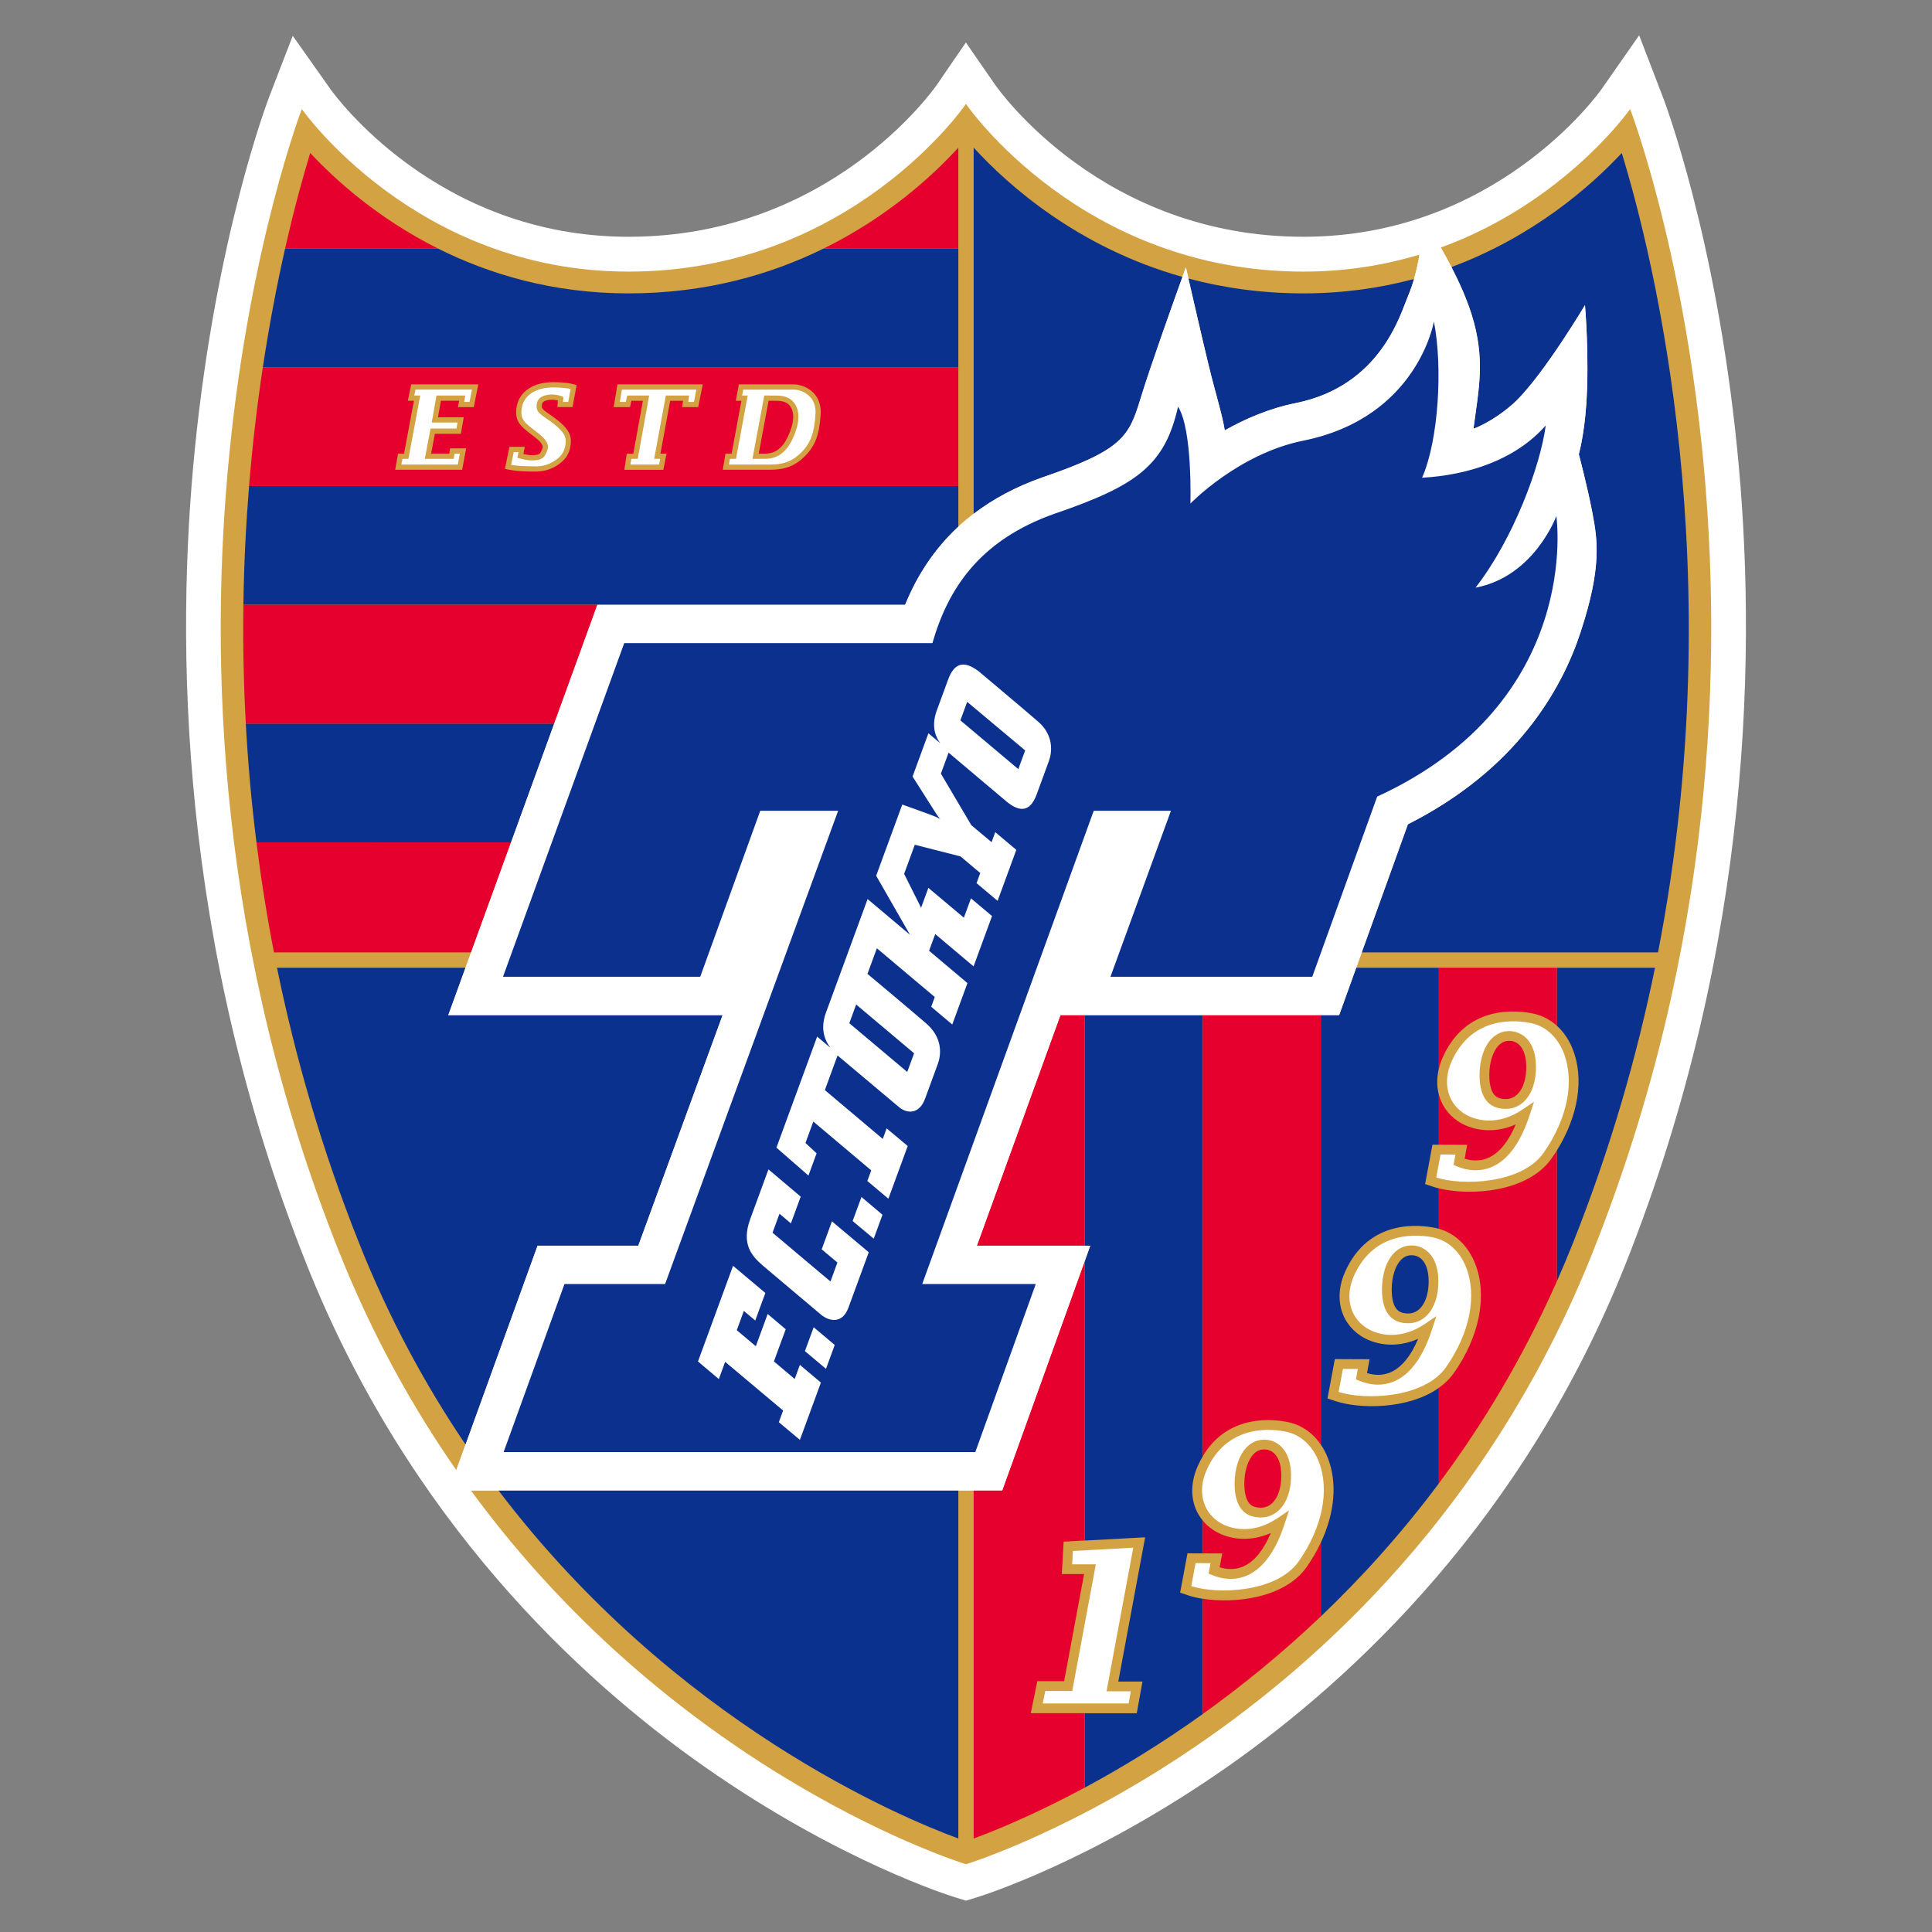
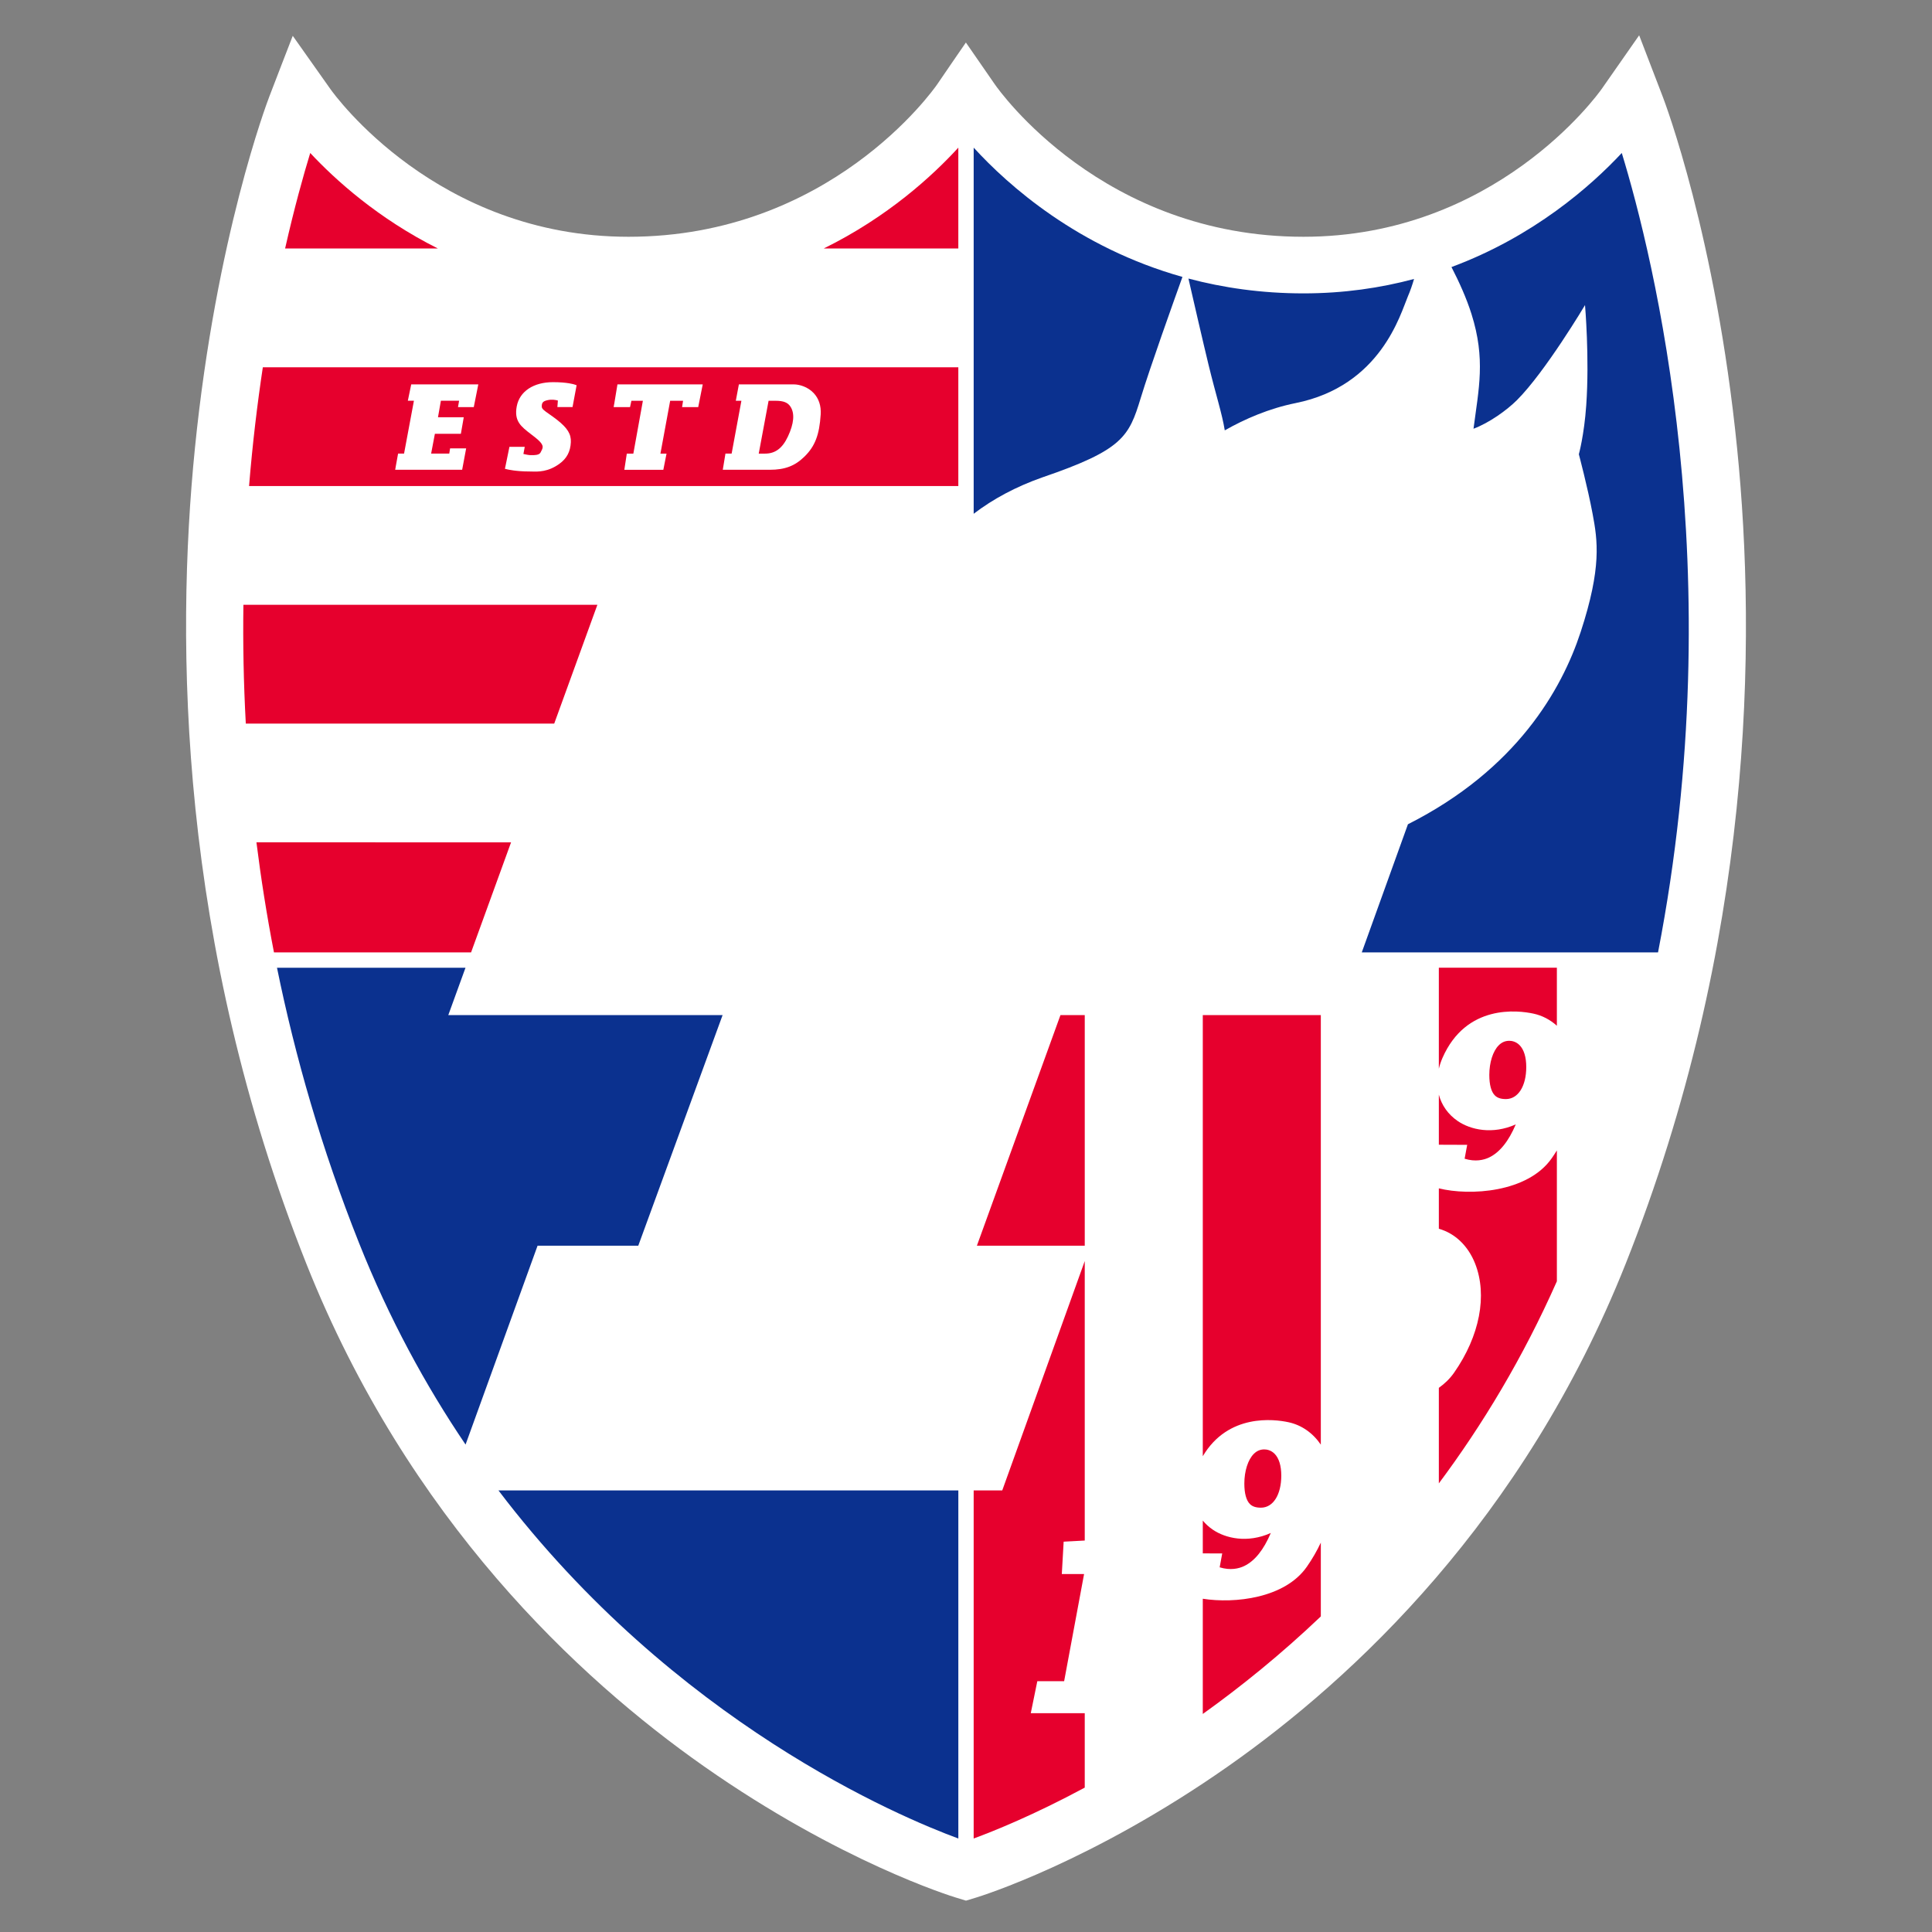
<svg xmlns="http://www.w3.org/2000/svg" id="a" viewBox="0 0 150 150">
  <rect x="0" y="0" width="150" height="150" fill="#808080" stroke="none" />
  <defs>
    <style>.b{fill:#e6002d;}.c{fill:#fff;}.d{fill:#d3a243;}.e{fill:#0b308e;}.f{fill:#0b318f;}</style>
  </defs>
  <path class="c" d="M134.869,34.811c-1.649-16.432-5.61-26.878-5.778-27.315l-1.827-4.755-2.913,4.171c-.339,.48-8.291,11.471-23.149,11.471-15.601,0-23.637-11.36-23.971-11.844l-2.24-3.238c-.004-.007-2.225,3.245-2.225,3.245-.33,.477-8.366,11.837-23.967,11.837-14.866,0-22.819-11.003-23.15-11.472l-2.92-4.13c-.005-.006-1.819,4.715-1.819,4.715-.168,.437-4.129,10.883-5.778,27.315-1.519,15.134-1.251,38.403,8.653,63.306,7.916,19.905,21.161,32.209,30.878,39.025,10.552,7.402,19.188,10.074,19.551,10.184l.786,.239,.787-.239c.362-.11,8.998-2.783,19.551-10.184,9.717-6.816,22.963-19.119,30.878-39.025,9.904-24.904,10.172-48.172,8.653-63.306Z" />
  <g>
    <path class="c" d="M126.565,8.466s-5.058,7.238-14.7,10.752c-.771-1.343-1.396-2.26-1.396-2.26,0,0,.001,1.234-.26,2.812-2.686,.811-5.691,1.318-9.007,1.318-17.316,0-26.202-13.018-26.202-13.018,0,0-8.886,13.018-26.201,13.018-16.549,0-25.363-12.622-25.363-12.622,0,0-15.919,41.422,2.863,88.651,2.566,6.453,5.701,12.097,9.13,17.021l-.571,1.577h1.7c16.321,22.296,38.443,29.022,38.443,29.022,0,0,33.856-10.288,48.702-47.62,18.782-47.229,2.863-88.651,2.863-88.651Z" />
    <g>
-       <path class="d" d="M99.491,112.332c.487,.487,.745,1.26,.745,2.236,0,1.126-.319,2.065-.897,2.644-.395,.394-.892,.603-1.44,.603-.597,0-1.053-.165-1.393-.506-.433-.433-.652-1.147-.652-2.124,0-1.18,.356-2.241,.954-2.838,.379-.379,.833-.571,1.351-.571,.29,0,.849,.072,1.333,.556Zm24.211-15.214c-14.846,37.332-48.702,47.62-48.702,47.62,0,0-22.122-6.726-38.443-29.022h41.257l6.405-17.807,.429-1.193h-8.803l6.487-17.902h21.64l1.325-3.678,.429-1.191,3.584-9.948c8.429-4.253,11.948-10.461,13.411-14.929,1.644-5.02,1.315-7.101,.925-9.178-.39-2.078-1.067-4.62-1.067-4.62,0,0,.41-1.463,.574-3.799,.26-3.701-.095-7.782-.095-7.782,0,0-3.074,5.168-5.282,7.376-.783,.783-2.153,1.766-3.375,2.224,.406-3.131,.948-5.398-.156-8.904-.387-1.228-.966-2.507-1.555-3.649-.28-.543-.562-1.054-.827-1.516,9.642-3.514,14.7-10.752,14.7-10.752,0,0,15.919,41.422-2.863,88.651Zm-37.79,34.194l.083-.448,1.991-10.7-4.687,.254-.059,1.035h1.839l-.083,.448-1.689,9.076-.058,.31h-2.093l-.199,.97h6.668l.17-.944h-1.883Zm16.472-17.846c-.482-1.225-1.395-2.064-2.506-2.303-1.049-.226-4.598-.678-6.212,3.007-.682,1.56-.323,3.116,.918,3.964,.963,.659,2.74,.988,4.579-.25l.914-.615-.342,1.047c-.67,2.053-1.616,3.384-2.809,3.956-.595,.285-1.565,.52-2.805,.019l-.287-.116,.056-.304,.093-.506-1.159-.005-.333,1.785h0c1.927,.643,6.618,.545,8.345-1.926,1.842-2.636,2.421-5.534,1.549-7.752Zm11.44-15.078c-.482-1.225-1.395-2.064-2.506-2.303-1.049-.226-4.598-.678-6.212,3.007-.682,1.56-.322,3.116,.918,3.964,.963,.658,2.74,.988,4.579-.251l.914-.615-.342,1.047c-.67,2.053-1.615,3.384-2.809,3.956-.595,.285-1.565,.52-2.805,.019l-.287-.116,.056-.304,.093-.506-1.159-.005-.333,1.785c1.927,.643,6.618,.545,8.344-1.926,1.842-2.636,2.421-5.534,1.549-7.752Zm7.579-16.645c-.482-1.225-1.395-2.064-2.506-2.303-1.049-.226-4.598-.678-6.212,3.007-.682,1.56-.322,3.116,.918,3.964,.963,.658,2.74,.988,4.579-.251l.914-.615-.342,1.047c-.67,2.053-1.615,3.384-2.809,3.955-.595,.286-1.565,.52-2.805,.019l-.287-.116,.056-.304,.093-.506-1.159-.005-.333,1.784h0c1.927,.643,6.618,.546,8.344-1.926,1.842-2.636,2.421-5.534,1.549-7.752Zm-11.804,14.955c-.518,0-.973,.192-1.352,.571-.597,.597-.953,1.658-.953,2.838,0,.976,.219,1.691,.652,2.123,.341,.341,.796,.507,1.393,.507,.548,0,1.046-.209,1.44-.603,.579-.579,.897-1.518,.897-2.644,0-.975-.258-1.749-.745-2.236-.484-.484-1.043-.556-1.333-.556Zm7.579-16.645c-.518,0-.973,.192-1.352,.571-.597,.597-.954,1.658-.954,2.839,0,.976,.22,1.691,.652,2.124,.341,.34,.796,.506,1.393,.506,.548,0,1.046-.208,1.44-.603,.579-.579,.897-1.518,.897-2.644,0-.976-.258-1.749-.745-2.236-.484-.484-1.043-.556-1.333-.556Zm-67.622,16.663l6.546-17.902h-21.297l1.336-3.678,.433-1.191,3.105-8.546,3.35-9.22,3.35-9.221v-0h23.894c.973-2.387,2.344-4.411,4.13-6.067,.378-.35,.776-.682,1.191-.999,1.519-1.161,3.287-2.105,5.32-2.822,6.252-2.139,6.735-3.164,7.644-6.15,.731-2.403,2.558-7.511,3.245-9.418,.167-.464,.268-.741,.268-.741,0,0,.076,.333,.198,.868,.361,1.577,1.129,4.917,1.565,6.711,.585,2.402,1.041,3.746,1.256,5.075,1.562-.887,3.432-1.699,5.499-2.117,6.63-1.335,8.145-6.944,8.716-8.279,.19-.443,.348-.9,.48-1.358,.188-.648,.323-1.293,.422-1.89-2.686,.811-5.691,1.318-9.007,1.318-17.316,0-26.202-13.018-26.202-13.018,0,0-8.886,13.018-26.201,13.018-16.549,0-25.363-12.622-25.363-12.622,0,0-15.919,41.422,2.863,88.651,2.566,6.453,5.701,12.097,9.13,17.021l.718-1.983,5.591-15.441h7.819Zm7.114-61.092h.473l.031-.166,.834-4.508,.044-.24h-.433l.086-.459h3.93c.337,0,.867,.144,1.249,.551,.321,.341,.466,.794,.432,1.346-.093,1.494-.392,2.284-1.141,3.017-.766,.75-1.516,.904-2.407,.904h-3.171l.073-.444Zm-8.386-5.373h5.783l-.19,.953h-.446l.04-.26,.036-.234h-1.812l-.03,.166-.831,4.509-.044,.24h.467l-.088,.444h-2.221l.068-.444h.498l.03-.167,.814-4.509,.043-.239h-1.705l-.035,.16-.072,.334h-.464l.158-.953Zm-8.399,4.849h.368l-.049,.261-.035,.185,.182,.049c.057,.015,.567,.149,.83,.149l.071,.001c.281,.004,.865,.014,1.085-.439,.016-.032,.033-.065,.049-.097,.232-.446,.335-.845-.61-1.585l-.28-.217c-.785-.602-1.144-.877-.976-1.778,.212-1.142,1.388-1.549,2.418-1.549,.702,0,1.145,.071,1.366,.118l-.188,1.006h-.401l.018-.229,.011-.143-.13-.059c-.023-.01-.57-.249-1.23-.089-.322,.079-.746,.259-.723,.914,.014,.375,.305,.578,.746,.884,.175,.122,.373,.26,.598,.437,.79,.622,.933,.984,.913,1.399-.028,.607-.252,1.03-.727,1.371-.762,.549-1.387,.531-1.889,.516-.076-.002-.147-.004-.217-.004-.649,0-1.144-.069-1.4-.114l.202-.989Zm-8.637,.524h.462l.031-.166,.841-4.509,.045-.24h-.463l.095-.459h4.382l-.19,.953h-.411l.044-.257,.041-.237h-2.236l-.03,.168-.296,1.69-.042,.238h2l-.082,.469h-2.012l-.031,.165-.369,1.944-.046,.241h2.244l.028-.171,.037-.232h.412l-.159,.847h-4.377l.081-.444Zm28.163,0h-.99l.045-.24,.84-4.509,.031-.166,.169,.001,.713,.001c.754,0,1.219,.204,1.506,.659,.41,.65,.348,1.556-.183,2.694-.49,1.05-1.187,1.56-2.132,1.56Z" />
-       <path class="f" d="M38.699,115.715h35.706v27.026c-4.481-1.647-22.001-8.974-35.706-27.026Zm10.857-19l6.546-17.902h-21.297l1.336-3.678h-14.635c1.407,6.898,3.463,14.064,6.364,21.357,2.339,5.882,5.172,11.078,8.276,15.664l5.591-15.441h7.819Zm31.36-59.647c-2.033,.718-3.8,1.661-5.32,2.822V11.463c2.691,2.942,8.097,7.755,16.209,10.037-.687,1.907-2.514,7.015-3.245,9.418-.909,2.987-1.392,4.012-7.644,6.15ZM125.914,11.878c-2.377,2.546-6.811,6.475-13.222,8.856,.59,1.143,1.169,2.421,1.555,3.649,1.104,3.506,.562,5.773,.156,8.904,1.222-.458,2.591-1.441,3.375-2.224,2.208-2.208,5.282-7.376,5.282-7.376,0,0,.355,4.08,.095,7.782-.164,2.336-.574,3.799-.574,3.799,0,0,.678,2.542,1.067,4.62,.39,2.078,.718,4.158-.925,9.178-1.463,4.468-4.982,10.676-13.411,14.929l-3.584,9.948h23.001c5.741-29.576-.359-54.03-2.815-62.066Zm-30.823,21.535c1.562-.887,3.432-1.699,5.499-2.117,6.63-1.335,8.145-6.944,8.716-8.279,.19-.443,.348-.9,.48-1.358-2.592,.695-5.455,1.119-8.585,1.119-3.268,0-6.243-.437-8.931-1.151,.361,1.577,1.129,4.917,1.565,6.711,.585,2.402,1.041,3.746,1.256,5.075Z" />
-       <path class="f" d="M19.338,37.736h55.067v3.154c-1.786,1.656-3.157,3.68-4.13,6.067h-23.894v0H18.897c.045-3.229,.203-6.31,.441-9.221Zm.573,27.662h19.769l3.35-9.22H19.084c.163,2.987,.432,6.065,.827,9.22ZM48.799,22.779c-5.888,0-10.828-1.495-14.799-3.485h-11.864c-.597,2.64-1.204,5.736-1.729,9.221h53.998v-9.221h-10.453c-4.06,1.997-9.109,3.485-15.153,3.485Zm72.076,56.861c.522,.472,.945,1.091,1.234,1.825,.898,2.282,.432,5.175-1.234,7.855v10.161c.433-.976,.852-1.973,1.256-2.989,2.9-7.293,4.956-14.459,6.364-21.357h-7.62v4.505Zm-28.624,44.222l-.313-.104-.313-.104,.061-.324,.061-.324,.333-1.784,.058-.311,.058-.311,.316,.002,.316,.002s.275,.001,.557,.002v-2.545c-.912-1.099-1.087-2.649-.412-4.192,.127-.291,.266-.557,.412-.804v-34.249h-9.164v17.902h.429l-.429,1.193v21.699l3.725-.202,.481-.026,.481-.026-.088,.474-.088,.474-1.908,10.252h1.877l-.081,.446-.08,.446-.17,.944-.056,.312-.056,.311h-4.038v5.777c2.723-1.465,5.854-3.349,9.164-5.716v-8.946c-.424-.067-.808-.156-1.133-.265Zm11.441-15.078l-.313-.105-.313-.104,.061-.325,.061-.324,.333-1.784,.058-.311,.058-.311,.316,.001,.316,.002,1.159,.005,.453,.002,.453,.002-.083,.446-.082,.445-.034,.186c.842,.258,1.493,.098,1.904-.099,.818-.392,1.51-1.253,2.066-2.566-1.82,.811-3.516,.416-4.508-.262-1.555-1.063-2.019-2.984-1.184-4.894,1.844-4.212,5.874-3.701,7.065-3.444,.079,.017,.157,.037,.234,.058v-3.137c-.157-.038-.304-.081-.441-.127l-.313-.104-.313-.104,.061-.324,.061-.325,.333-1.784,.058-.311,.058-.311,.316,.001,.18,.001v-3.888c-.167-.625-.17-1.31,0-2.011v-7.843h-6.412l-1.325,3.678h-1.426v33.347c.212,.31,.394,.653,.541,1.027,.757,1.923,.542,4.282-.541,6.581v5.731c3.127-2.979,6.237-6.405,9.164-10.328v-7.418c-2.356,1.682-6.153,1.653-8.02,1.03Zm6.705-10.995c.342,.342,.523,.93,.523,1.7,0,1.489-.635,2.489-1.58,2.489-.391,0-.664-.09-.858-.284-.282-.282-.43-.831-.43-1.588,0-.969,.28-1.851,.732-2.303,.235-.235,.502-.349,.816-.349,.173,0,.506,.043,.797,.334Z" />
+       <path class="f" d="M38.699,115.715h35.706v27.026c-4.481-1.647-22.001-8.974-35.706-27.026Zm10.857-19l6.546-17.902h-21.297l1.336-3.678h-14.635c1.407,6.898,3.463,14.064,6.364,21.357,2.339,5.882,5.172,11.078,8.276,15.664l5.591-15.441Zm31.36-59.647c-2.033,.718-3.8,1.661-5.32,2.822V11.463c2.691,2.942,8.097,7.755,16.209,10.037-.687,1.907-2.514,7.015-3.245,9.418-.909,2.987-1.392,4.012-7.644,6.15ZM125.914,11.878c-2.377,2.546-6.811,6.475-13.222,8.856,.59,1.143,1.169,2.421,1.555,3.649,1.104,3.506,.562,5.773,.156,8.904,1.222-.458,2.591-1.441,3.375-2.224,2.208-2.208,5.282-7.376,5.282-7.376,0,0,.355,4.08,.095,7.782-.164,2.336-.574,3.799-.574,3.799,0,0,.678,2.542,1.067,4.62,.39,2.078,.718,4.158-.925,9.178-1.463,4.468-4.982,10.676-13.411,14.929l-3.584,9.948h23.001c5.741-29.576-.359-54.03-2.815-62.066Zm-30.823,21.535c1.562-.887,3.432-1.699,5.499-2.117,6.63-1.335,8.145-6.944,8.716-8.279,.19-.443,.348-.9,.48-1.358-2.592,.695-5.455,1.119-8.585,1.119-3.268,0-6.243-.437-8.931-1.151,.361,1.577,1.129,4.917,1.565,6.711,.585,2.402,1.041,3.746,1.256,5.075Z" />
      <path class="b" d="M84.22,78.813v17.902h-8.374l6.487-17.902h1.886Zm-3.263,54.199h-.928l.093-.455,.093-.455,.198-.97,.062-.303,.062-.303h2.082l1.548-8.318h-1.729l.023-.401,.023-.4,.059-1.035,.019-.338,.019-.339,.338-.018,.338-.018,.962-.052v-21.699l-6.405,17.807h-2.219v27.026c1.55-.57,4.656-1.817,8.624-3.951v-5.777h-3.263Zm12.427-19.95v-34.249h9.164v33.347c-.619-.906-1.495-1.521-2.511-1.739-1.109-.239-4.678-.696-6.653,2.64Zm8.072,8.589c-1.702,2.436-5.586,2.865-8.072,2.475v8.946c2.963-2.12,6.071-4.628,9.164-7.573v-5.731c-.299,.636-.661,1.267-1.091,1.883Zm-3.298-9.119c-.314,0-.581,.114-.816,.349-.451,.451-.732,1.334-.732,2.303,0,.757,.149,1.306,.43,1.588,.194,.194,.466,.284,.858,.284,.945,0,1.58-1.001,1.58-2.489,0-.77-.181-1.358-.523-1.7-.291-.291-.624-.334-.797-.334Zm-3.719,8.075l.453,.002-.082,.446-.082,.445-.034,.186c.842,.258,1.493,.098,1.904-.099,.818-.392,1.51-1.254,2.066-2.566-1.82,.811-3.516,.417-4.508-.262-.298-.203-.556-.44-.772-.701v2.545c.297,.001,.603,.003,.603,.003l.453,.002Zm23.536-39.464c.342,.342,.523,.93,.523,1.7,0,1.489-.635,2.489-1.58,2.489-.391,0-.664-.09-.858-.284-.282-.281-.43-.831-.43-1.588,0-.969,.28-1.852,.732-2.303,.235-.235,.501-.349,.816-.349,.173,0,.506,.043,.797,.334Zm2.501,8.784c-1.87,2.677-6.375,2.931-8.765,2.337v3.137c1.256,.353,2.275,1.327,2.818,2.707,.966,2.455,.356,5.619-1.632,8.464-.324,.464-.728,.854-1.186,1.18v7.418c3.386-4.539,6.528-9.742,9.164-15.69v-10.161c-.127,.204-.259,.407-.399,.608Zm-7.47-1.045l.453,.002,.453,.002-.083,.445-.082,.446-.034,.186c.842,.258,1.493,.098,1.904-.099,.818-.392,1.511-1.254,2.066-2.566-1.82,.811-3.516,.416-4.508-.262-.752-.514-1.246-1.23-1.464-2.047v3.888l.136,0,1.159,.005Zm-1.015-6.74c1.843-4.212,5.874-3.701,7.065-3.444,.68,.146,1.298,.47,1.819,.941v-4.505h-9.164v7.843c.067-.277,.158-.556,.28-.835ZM18.897,46.957h27.483l-3.35,9.221H19.084c-.174-3.184-.228-6.265-.186-9.221Zm2.374,26.987h15.303l3.105-8.546H19.91c.35,2.793,.798,5.644,1.361,8.546Zm-1.934-36.208h55.067v-9.221H20.406c-.426,2.829-.799,5.914-1.069,9.221Zm36.819-1.499l.14-.85,.028-.17h.48l.759-4.103h-.434l.045-.24,.162-.865,.031-.165h4.267c.418,0,1.074,.177,1.544,.678,.395,.421,.582,.991,.541,1.649-.099,1.589-.441,2.478-1.262,3.282-.74,.724-1.519,1.02-2.691,1.02h-3.649l.039-.236Zm-8.47-4.864l.225-1.359,.028-.17h6.621l-.048,.243-.27,1.359-.032,.163h-1.253l.036-.234,.04-.26h-1.001l-.756,4.103h.474l-.048,.242-.168,.85-.033,.164h-3.027l.035-.234,.13-.85,.026-.172h.508l.741-4.103h-.892l-.072,.334-.035,.16h-1.271l.039-.235Zm-8.443,4.834l.276-1.352,.033-.162h1.189l-.045,.241-.059,.312c.179,.042,.417,.09,.542,.09l.077,.001c.227,.004,.607,.009,.715-.211,.018-.037,.036-.072,.054-.107,.153-.293,.254-.487-.5-1.078l-.277-.214c-.808-.62-1.341-1.029-1.129-2.175,.216-1.16,1.295-1.881,2.817-1.881,1.125,0,1.645,.174,1.666,.182l.166,.057-.032,.172-.254,1.359-.031,.165h-1.176l.017-.218,.022-.29c-.169-.049-.483-.108-.836-.022-.328,.08-.425,.198-.414,.505,.006,.166,.19,.301,.572,.566,.18,.125,.383,.267,.617,.451,.808,.636,1.097,1.107,1.067,1.737-.034,.732-.319,1.267-.896,1.681-.874,.629-1.634,.607-2.138,.593-.073-.002-.142-.004-.205-.004-1.003,0-1.66-.155-1.687-.162l-.191-.046,.039-.192Zm-8.52,.027l.154-.85,.03-.167h.464l.766-4.103h-.473l.051-.244,.179-.865,.034-.162h5.207l-.048,.243-.271,1.359-.032,.163h-1.225l.041-.237,.044-.257h-1.414l-.225,1.284h2l-.041,.237-.152,.875-.029,.169h-2.018l-.292,1.538h1.408l.037-.232,.027-.171h1.247l-.045,.24-.234,1.253-.031,.166h-5.2l.043-.239Zm30.451-2.342c.469-1.005,.539-1.78,.207-2.306-.21-.334-.547-.47-1.163-.47l-.545-0-.765,4.102h.501c.782,0,1.342-.421,1.764-1.326ZM24.086,11.878c-.532,1.74-1.234,4.252-1.951,7.416h11.864c-4.649-2.328-7.97-5.334-9.913-7.416Zm50.318-.415v7.831h-10.453c4.971-2.445,8.459-5.651,10.453-7.831Z" />
-       <path class="c" d="M74.404,115.715h3.41l6.405-17.807,.429-1.193h-8.803l6.487-17.902h21.64l1.325-3.678,.429-1.191,3.584-9.948c8.429-4.253,11.948-10.461,13.411-14.929,1.644-5.02,1.315-7.101,.925-9.178-.39-2.078-1.067-4.62-1.067-4.62,0,0,.41-1.463,.574-3.799,.26-3.701-.095-7.782-.095-7.782,0,0-3.074,5.168-5.282,7.376-.783,.783-2.153,1.766-3.375,2.224,.406-3.131,.948-5.398-.156-8.904-.387-1.228-.966-2.507-1.555-3.649-.28-.543-.562-1.054-.827-1.516-.771-1.343-1.396-2.26-1.396-2.26,0,0,.001,1.234-.26,2.812-.099,.597-.234,1.242-.422,1.89-.133,.457-.291,.915-.48,1.358-.57,1.335-2.086,6.944-8.716,8.279-2.068,.418-3.937,1.23-5.499,2.117-.215-1.329-.672-2.673-1.256-5.075-.436-1.794-1.204-5.133-1.565-6.711-.123-.535-.198-.868-.198-.868,0,0-.101,.277-.268,.741-.687,1.907-2.514,7.015-3.245,9.418-.909,2.987-1.392,4.012-7.644,6.15-2.033,.718-3.8,1.661-5.32,2.822-.415,.318-.814,.649-1.191,.999-1.786,1.656-3.157,3.68-4.13,6.067h-23.894v0l-3.35,9.221-3.35,9.22-3.105,8.546-.433,1.191-1.336,3.678h21.297l-6.546,17.902h-7.819l-5.591,15.441-.718,1.983-.571,1.577h39.547Z" />
-       <path class="e" d="M106.924,61.847l-5.041,13.99h-15.668l4.696-12.89h-5.994l-13.316,36.745h8.815l-4.694,13.048H39.101l4.724-13.048h7.813l13.435-36.745h-6.047l-4.661,12.89h-15.313l9.412-25.904h23.929c1.213-4.243,3.683-8.001,9.486-10.049,6.404-2.191,8.555-3.764,9.584-8.309,1.134,1.759,.96,7.52,.96,7.52,0,0,3.734-3.869,8.756-4.88,8.896-1.792,10.148-9.251,10.148-9.251,.696,3.505,.371,9.211-.917,12.127,3.478-.195,7.188-1.323,9.6-4.058-.412,3.151-2.516,8.819-5.448,12.591,4.555-.853,6.272-5.556,6.272-5.556,0,0,2.131,14.399-13.91,21.78Zm-43.187,45.498l-1.634-1.377-.402,1.095-1.615-1.363,.916-2.497-1.4-1.185-.919,2.504-1.48-1.245,.549-1.498,.886,.745,.784-2.138-2.507-2.109-2.723,7.425,1.618,1.369,.491-1.339,4.5,3.78-.332,.906,1.636,1.371,1.63-4.444Zm1.072-2.923l-1.635-1.374-.68,1.852,1.635,1.375,.68-1.854Zm2.64-7.198l-2.856-2.398-.797,2.172,1.221,1.023-.54,1.473-4.498-3.787,.54-1.472,.886,.748,.761-2.075-2.503-2.118-1.412,3.849c-.707,1.928,.083,2.859,1,3.642,.624,.532,4.471,3.771,4.471,3.771,.665,.565,1.688,.732,2.144-.509,.507-1.384,1.584-4.318,1.584-4.318Zm1.067-2.91l-1.633-1.381-.685,1.867,1.638,1.368,.68-1.854Zm12.086-38.286c-1.07-.931-4.631-3.919-4.631-3.919-1.151-.863-1.888-.633-2.363,.662l-.879,2.396c-.47,1.281-.038,2.13,.272,2.537l-.919-.773-1.232,3.358s1.262,1.992,1.848,2.906c.177,.275,.312,.397,.312,.397,0,0-.255-.145-.632-.287-.873-.327-2.326-.84-2.326-.84l-2.027,5.527,2.627,4.584-3.291-2.774-3.224,8.79c-.376,1.025-.286,1.933,.337,2.759l-1.03-.869-3.162,8.621,2.486,2.166,.633-1.726-.865-.804,.61-1.663,4.496,3.791-.302,.824,1.635,1.375,1.5-4.09-1.636-1.372-.301,.821-4.496-3.791,.987-2.691c.035,.031,.068,.062,.104,.092,1.057,.886,4.572,3.841,4.572,3.841,.716,.661,1.678,.623,2.116-.571l.986-2.689c.322-.878,.3-2.11-.88-3.141-1.181-1.031-4.577-3.863-4.577-3.863l.73-1.99,4.497,3.788-.278,.758,1.635,1.373,1.179-3.214-2.979-2.51,.475-1.297,2.979,2.509,1.434-3.908-1.636-1.373-.551,1.502-2.755-2.318-.566,1.544-1.318-2.629,.83-2.262,3.55,.906,1.531,1.289-.288,.786,1.635,1.375,1.452-3.959-1.635-1.375-.285,.778-1.571-1.318-2.364-4.002,.598-1.63,4.501,3.797c.81,.665,1.756,1.028,2.334-.549,.427-1.165,.953-2.599,.953-2.599,.242-.659,.404-1.983-.835-3.06Zm-14.662,23.414l4.498,3.785,.532-1.45-4.497-3.788-.533,1.453Zm8.624-23.513l4.498,3.785,.532-1.45-4.503-3.773-.527,1.438Z" />
    </g>
  </g>
</svg>